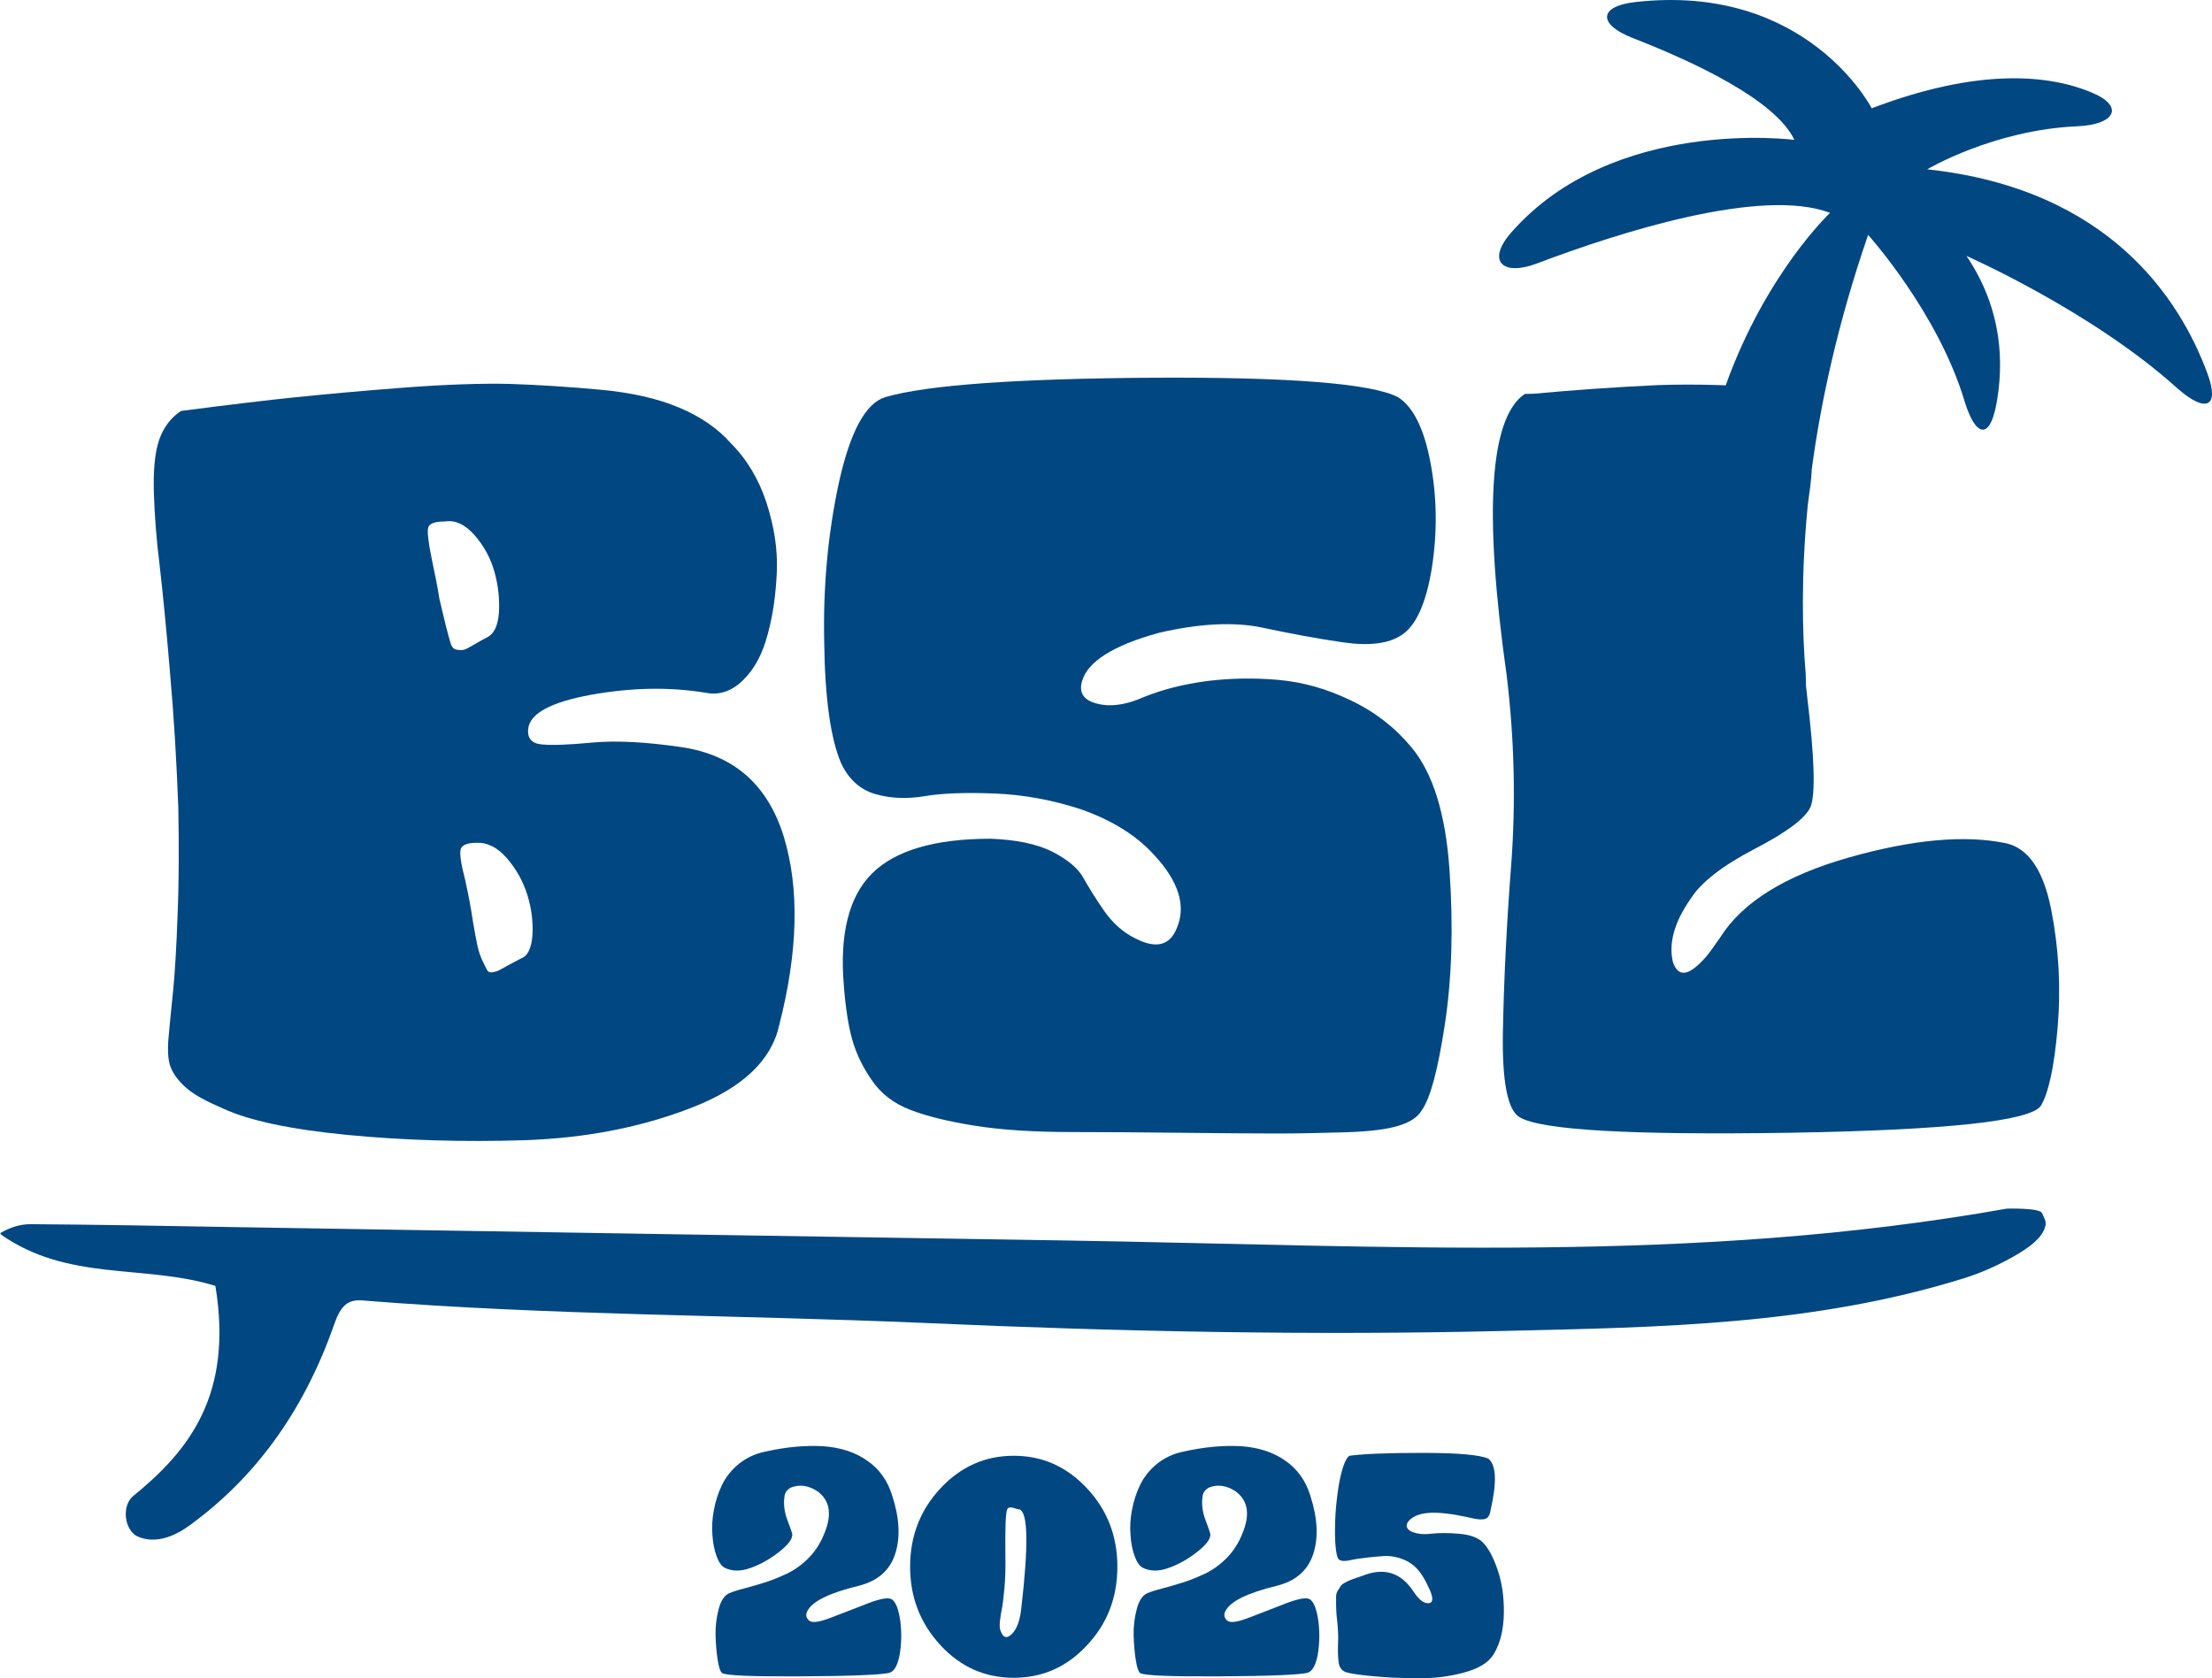
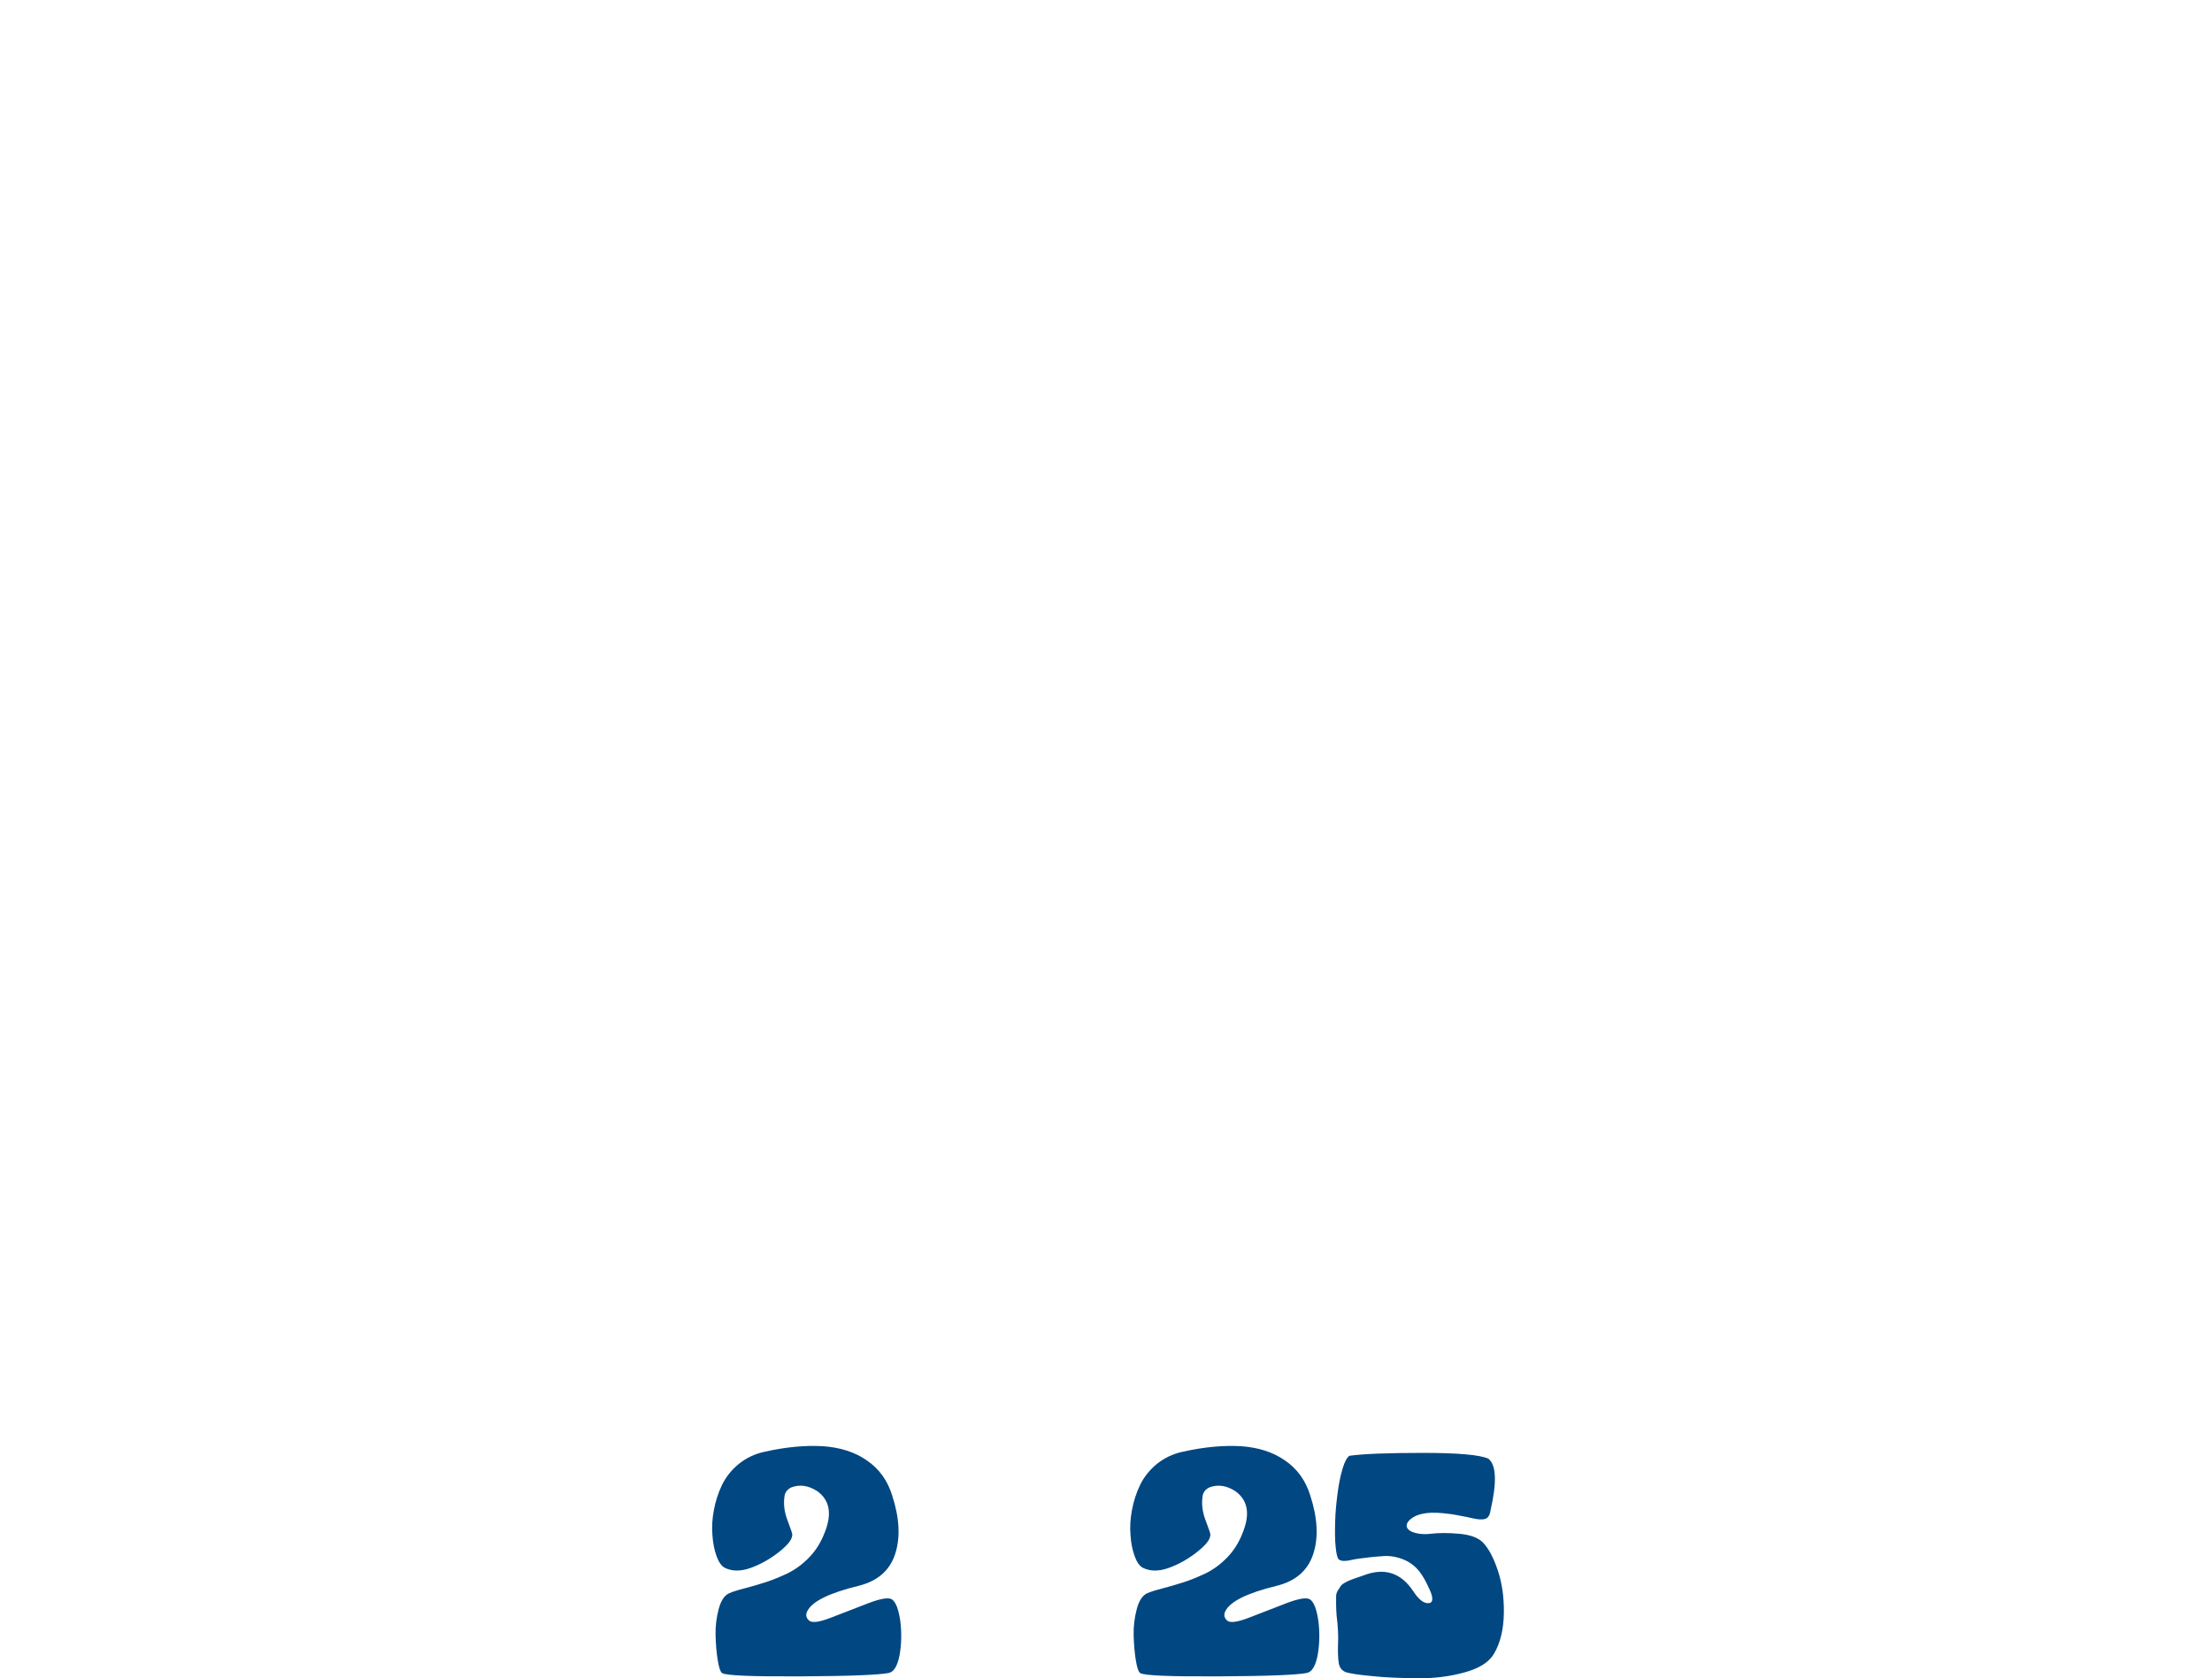
<svg xmlns="http://www.w3.org/2000/svg" id="Layer_2" data-name="Layer 2" viewBox="0 0 924.3 701.48">
  <defs>
    <style>
      .cls-1 {
        fill: #014782;
      }
    </style>
  </defs>
  <g id="Layer_2-2" data-name="Layer 2">
    <g id="Layer_2-2" data-name="Layer 2-2">
      <g id="Layer_1-2" data-name="Layer 1-2">
        <g>
-           <path class="cls-1" d="m74.5,337.37c.3,15.8.3,30.8-.3,45.2-.5,14.4-1.2,25-1.9,32s-1.4,13.5-1.9,19.4-.1,10.3,1.4,13.2c1.4,2.9,3.7,5.6,6.7,8.1s8,5.2,14.8,8.1c10.8,5,28.1,8.7,51.9,11,23.8,2.3,48.6,3,74.2,2.2,25.6-.9,49-5.5,69.9-13.7,21-8.2,33.1-19.7,36.3-34.4,7.9-30.8,8.5-57.1,1.9-78.8-6.7-21.7-20.9-34.2-42.8-37.4-15-2.2-27.5-2.8-37.1-1.9-9.7.9-16.7,1.2-21,.8-4.3-.3-6.3-2.5-5.9-6.5.7-6.5,9.5-11.2,26.4-14.3,16.9-3,32.8-3.3,47.9-.8,5.7,1.1,10.9-.7,15.6-5.4,4.7-4.6,8.1-11,10.2-19.1,2.2-8,3.4-16.7,3.8-26.1.4-9.3-1.1-18.9-4.3-28.8-3.2-9.8-8.2-18.2-15-25-5.4-6.1-12.5-11-21.5-14.8s-20-6.3-33.1-7.5-25.6-2-37.4-2.4c-11.8-.3-26.9.2-45.2,1.6s-33.2,2.8-44.9,4c-11.7,1.2-27.5,3.1-47.6,5.7-4.3,2.9-7.3,6.9-9.1,12.1s-2.5,12.7-2.2,22.3c.3,9.7,1.1,19.7,2.4,30.1,1.2,10.4,2.7,25.2,4.3,44.4,1.7,19.1,2.8,38,3.5,56.7h0Zm137.2,21.2c3.9,4.5,6.8,9.6,8.6,15.3,1.8,5.7,2.5,11.4,2.2,16.9-.4,5.6-2,8.9-4.9,9.9-1.4.7-3.1,1.6-5.1,2.7-2,1.1-3.3,1.8-4,2.2s-1.6.6-2.7.8-1.8-.1-2.2-.8c-.4-.7-1-2-1.9-3.8s-1.6-3.9-2.2-6.5c-.5-2.5-1.2-5.9-1.9-10.2-.7-5-1.8-10.8-3.2-17.2-1.8-6.8-2.4-11.1-1.9-12.9.5-1.8,2.8-2.7,6.7-2.7,4.3-.2,8.5,1.8,12.5,6.3h0Zm-32.8-137.9c.3-1.8,2.7-2.7,7-2.7,4.3-.7,8.4,1.2,12.4,5.7,3.9,4.5,6.7,9.6,8.3,15.3,1.6,5.7,2.2,11.4,1.9,16.9-.4,5.6-2,9-4.9,10.5-1.4.7-3.2,1.7-5.4,3-2.2,1.3-3.6,2-4.3,2.2-.7.2-1.7.2-3,0s-2.2-1.1-2.7-3c-.5-1.8-1.2-4.1-1.9-7-.7-2.9-1.6-6.6-2.7-11.3-.7-4.6-1.8-10.2-3.2-16.7-1.4-6.8-1.9-11.1-1.5-12.9h0Z" />
-           <path class="cls-1" d="m351.5,319.07c3.2,6.8,8.1,11.1,14.5,12.9s13.2,2,20.4.8,16.9-1.6,29.3-1.1,24.5,2.8,36.3,6.7c12.9,4.6,22.9,10.9,30.1,18.8,10.4,11.1,13.6,21.4,9.7,30.6-2.9,7.5-8.8,9-17.7,4.3-5-2.5-9.3-6.4-12.9-11.6s-6.4-9.8-8.6-13.7c-2.2-3.9-6.5-7.5-12.9-10.8-6.4-3.2-15-5-25.8-5.4-23.3,0-39.8,4.9-49.5,14.5-9.7,9.7-13.6,25.3-11.8,46.8.7,9.3,1.9,16.9,3.5,22.6,1.6,5.7,4.3,11.4,8.1,16.9,3.8,5.6,9,9.7,15.9,12.4,6.8,2.7,15.8,4.9,26.9,6.7s24.9,2.7,41.4,2.7c12.2,0,27.2.1,44.9.3s31.1.3,40.1.3,18.5-.2,28.5-.5,17.5-1.2,22.3-2.7c4.9-1.4,8.2-3.6,9.9-6.5,3.6-5,6.8-17.1,9.7-36.3s3.5-40.5,1.9-64-6.9-40.6-15.9-51.4c-6.8-8.2-15.2-14.8-25.3-19.6-10.1-4.9-20.2-7.7-30.4-8.6s-20.2-.7-29.8.5c-9.7,1.3-18.5,3.5-26.4,6.7-6.5,2.9-12.2,3.9-17.2,3.2-7.2-1.1-10.1-4.3-8.6-9.7,2.2-8.2,12.9-15.1,32.3-20.4,16.9-3.9,31.1-4.6,42.8-2.2,11.7,2.5,22.9,4.6,33.9,6.2,10.9,1.6,19.1.6,24.5-3,6.1-3.9,10.3-13.3,12.7-28,2.3-14.7,2.2-29.3-.5-43.8s-7.3-23.7-13.7-27.7c-11.1-5.7-45.2-8.4-102.2-8.1-57,.4-94.3,3-111.9,8.1-8.3,2.5-14.7,14.4-19.4,35.5-4.6,21.2-6.7,43.5-6.2,67,.3,23.9,2.8,40.7,7.1,50.6h0Z" />
-           <path class="cls-1" d="m922.3,155.87c-11.3-30.5-40.7-76.9-117-85.1,0,0,27.7-16.5,62.9-18,15.5-.7,19.9-8.3,5.6-14.2-17.4-7.2-46.5-10.5-91.7,6.7,0,0-26.9-52.6-98.9-44.4-15.4,1.8-15.4,9.4-1,15,24.9,9.7,59.6,25.7,67.6,42.6,0,0-75.7-10-118.4,38.8-10.2,11.7-3.8,18.3,10.7,12.9,34.3-13,93.9-32.1,122.6-21.2,0,0-26.8,25.2-43.6,72.1-.7,0-1.4-.1-2.2-.1-9.3-.3-18.1-.3-26.4,0-8.3.4-17.3.9-27.2,1.6s-16.5,1.3-19.9,1.6c-3.4.4-6.2.5-8.3.5-14.7,10.1-17.2,49.3-7.5,117.8,3.2,26.5,3.8,52.7,1.9,78.5-2,25.8-3.1,49.2-3.5,70.2s2,32.9,7,35.8c9,5.4,46.4,7.5,112.4,6.5,66-1.1,101.1-4.9,105.4-11.3,3.2-5.4,5.6-16.3,7-32.8s.5-32.9-2.7-49.2-9.5-25.6-18.8-27.7c-17.2-3.6-39.1-1.6-65.6,5.9s-44.5,18.6-53.8,33.3c-2.2,3.2-4.1,5.9-5.9,8.1-7.2,8.3-11.8,9-14,2.2-1.8-7.9.7-16.7,7.5-26.4,4.3-6.8,13.2-13.7,26.6-20.7,13.5-7,21.2-12.8,23.4-17.5,2.2-5.4,1.7-20.9-1.4-46.5-.2-1.6-.3-3-.5-4.6,0-1.5,0-3.1-.1-4.8-1.4-16.9-2-40.9.9-70.5.8-5.7,1.4-10.2,1.6-13.7v-.7c3.8-28.7,11-61.8,23.6-98.4,0,0,29.2,32.4,40.3,69.5,4.5,14.8,10.5,16.5,13.3,1.2,3.1-16.7,2.7-39.4-12.5-61.9,0,0,52.5,23.1,88.2,55.4,11.8,10.4,17.8,7.9,12.4-6.5h0Z" />
-           <path class="cls-1" d="m838.6,505.17c-131,23.3-258.3,15.5-394.2,13.3-116-1.8-232-3.7-348.1-5.6-27.8-.5-55.7-1-83.5-1.2-4.2,0-8.4,1.2-12.8,3.8.2.1.4.2.5.3-.1.1-.2.1-.3.1,28.3,20,60.1,12.4,89.8,21.6,7.5,45.7-11.1,68.9-34.3,87.8-3.7,3-4,9.5-1.6,13.6.8,1.5,1.9,2.6,3.3,3.3,6.1,2.7,13.4,1.4,21.4-4.3,26.6-19.2,47.6-46.5,60.8-84.2,2.7-7.8,5.6-10.7,12.1-10.1,78.3,6.3,156.6,6,234.9,9.4,80.9,3.6,161.9,5.3,242.8,3.3,64.3-1.5,128.3-2.4,191.3-22,7.7-2.4,15.3-5.9,22.6-10.2,4.2-2.6,10.1-6.4,11.4-11.7.5-1.8-.7-3.6-1.4-5.3-.9-2.3-14.8-1.9-14.7-1.9h0Z" />
-         </g>
+           </g>
      </g>
      <g>
        <path class="cls-1" d="m331,641.77c0,1.7-1.9,4.1-5.6,7s-7.6,5.1-11.8,6.6c-4.2,1.5-7.8,1.4-10.8-.1-1.4-.8-2.5-2.4-3.4-4.9s-1.5-5.4-1.7-8.7c-.3-3.3-.1-6.8.6-10.5s1.8-7.2,3.4-10.5,3.9-6.2,6.9-8.7c3.1-2.5,6.7-4.3,11-5.2,8.9-2,16.9-2.7,24.2-2.3,7.2.5,13.4,2.4,18.5,6,5.1,3.5,8.6,8.4,10.5,14.6,3.1,9.5,3.5,17.7,1.2,24.6-2.3,6.9-7.5,11.3-15.4,13.2-12.2,3-19.3,6.5-21.3,10.6-.7,1.4-.5,2.7.7,3.8,1.2,1.2,4.3.8,9.4-1.2s10.2-3.9,15.5-6c5.3-2,8.6-2.5,9.9-1.5,1.6,1.2,2.7,4.2,3.4,9,.6,4.9.5,9.6-.3,14.2-.9,4.6-2.4,7.1-4.6,7.5-4.1.8-16.2,1.3-36.6,1.4-20.4.1-31.4-.3-33-1.4-.7-.5-1.3-2.3-1.8-5.4-.5-3.1-.8-6.6-.9-10.4-.1-3.8.4-7.5,1.3-10.9.9-3.5,2.4-5.7,4.3-6.6,1.3-.6,3.5-1.3,6.6-2.1s6.1-1.7,8.9-2.6c2.8-.9,5.9-2.2,9.1-3.7,3.2-1.6,6.2-3.8,8.9-6.6,2.7-2.8,4.8-6.1,6.3-9.9,3.4-8.1,2.4-14-2.9-17.8-3.7-2.4-7.3-2.9-10.8-1.6-1.7.8-2.7,2.1-2.9,3.8-.5,3.4,0,6.7,1.3,10.1s2,5.4,2,6.1l-.1.1Z" />
-         <path class="cls-1" d="m466.9,654.87c0,12.8-4.2,23.8-12.7,32.8-8.4,9.1-18.6,13.6-30.6,13.6s-22.2-4.5-30.6-13.6-12.7-20-12.7-32.8,4.2-23.7,12.7-32.8,18.7-13.6,30.6-13.6,22.1,4.5,30.6,13.6,12.7,20,12.7,32.8Zm-40.9-24c-.6,0-1.3-.2-2.2-.5-1.7-.6-2.7-.3-3,.7-.6,1.4-.8,7.6-.7,18.5.1,5.3,0,10.1-.4,14.4-.4,4.3-.8,7.2-1.1,8.7-.3,1.5-.6,3.2-.8,5.2-.2,2,0,3.3.4,4,1,2.7,2.5,3.1,4.5,1.2,2.1-2,3.4-5.4,4-10.4,3.1-26.6,2.9-40.5-.7-41.8h0Z" />
        <path class="cls-1" d="m505.7,641.77c0,1.7-1.9,4.1-5.6,7-3.7,2.9-7.6,5.1-11.8,6.6s-7.8,1.4-10.8-.1c-1.4-.8-2.5-2.4-3.4-4.9s-1.5-5.4-1.7-8.7c-.3-3.3-.1-6.8.6-10.5s1.8-7.2,3.4-10.5c1.6-3.3,3.9-6.2,6.9-8.7,3.1-2.5,6.7-4.3,11-5.2,8.9-2,16.9-2.7,24.2-2.3,7.2.5,13.4,2.4,18.5,6,5.1,3.5,8.6,8.4,10.5,14.6,3.1,9.5,3.5,17.7,1.2,24.6-2.3,6.9-7.5,11.3-15.4,13.2-12.2,3-19.3,6.5-21.3,10.6-.7,1.4-.5,2.7.7,3.8,1.2,1.2,4.3.8,9.4-1.2,5.1-2,10.2-3.9,15.5-6,5.3-2,8.6-2.5,9.9-1.5,1.6,1.2,2.7,4.2,3.4,9,.6,4.9.5,9.6-.3,14.2-.9,4.6-2.4,7.1-4.6,7.5-4.1.8-16.2,1.3-36.6,1.4-20.4.1-31.4-.3-33-1.4-.7-.5-1.3-2.3-1.8-5.4-.5-3.1-.8-6.6-.9-10.4-.1-3.8.4-7.5,1.3-10.9.9-3.5,2.4-5.7,4.3-6.6,1.3-.6,3.5-1.3,6.6-2.1s6.1-1.7,8.9-2.6c2.8-.9,5.9-2.2,9.1-3.7,3.2-1.6,6.2-3.8,8.9-6.6s4.8-6.1,6.3-9.9c3.4-8.1,2.4-14-2.9-17.8-3.7-2.4-7.3-2.9-10.8-1.6-1.7.8-2.7,2.1-2.9,3.8-.5,3.4,0,6.7,1.3,10.1,1.3,3.4,2,5.4,2,6.1l-.1.1Z" />
        <path class="cls-1" d="m559.4,651.77c-.6-.6-1-2.3-1.3-5.3-.3-2.9-.3-6.4-.2-10.4s.5-7.9,1-11.8c.5-3.9,1.2-7.4,2.1-10.4s1.9-4.8,2.9-5.4c5.8-.8,16-1.2,30.6-1.2s23.8.8,27.4,2.4c3.4,2.7,3.6,9.9.9,21.8-.2,1.3-.6,2.2-1.2,2.8-.6.6-1.5.8-2.7.8s-2.4-.2-3.7-.5-3.1-.7-5.4-1.1c-2.4-.5-4.6-.8-6.8-1-7.1-.7-11.8.4-14.4,3.3-1.4,1.7-1,3.2,1,4.3,2.2,1,5,1.4,8.3,1,3.4-.4,7.3-.4,11.8,0,4.6.4,7.8,1.6,9.8,3.5,2.4,2.4,4.5,6.3,6.3,11.6s2.7,11.3,2.6,18c-.1,6.7-1.4,12.4-4.1,17-2.1,3.6-6.2,6.2-12.5,7.9-6.2,1.7-12.8,2.5-19.7,2.4s-13.2-.3-18.7-.9c-5.6-.5-9.2-1.1-10.9-1.6-1.7-.6-2.8-1.9-3.1-3.9s-.4-4.6-.3-7.9c.2-3.2,0-7.2-.6-12-.1-1.6-.2-3.1-.2-4.4v-3.5c0-1,.3-1.8.8-2.6s.9-1.3,1.1-1.7c.2-.4.8-.9,1.7-1.4s1.6-.9,2-1c.4-.2,1.3-.5,2.7-1s2.4-.8,2.9-1c8.9-3.5,15.9-1.3,21.1,6.6,2.3,3.5,4.4,5.1,6.4,4.9,2.1-.2,2-2.6-.3-7.1-.7-1.6-1.7-3.4-2.9-5.2-1.9-2.7-4.2-4.6-7-5.8s-5.6-1.7-8.3-1.6c-2.7.2-5.5.4-8.3.8-2.8.3-5.1.7-6.8,1.1-1.8.3-3.1.2-4-.5h0Z" />
      </g>
    </g>
  </g>
</svg>